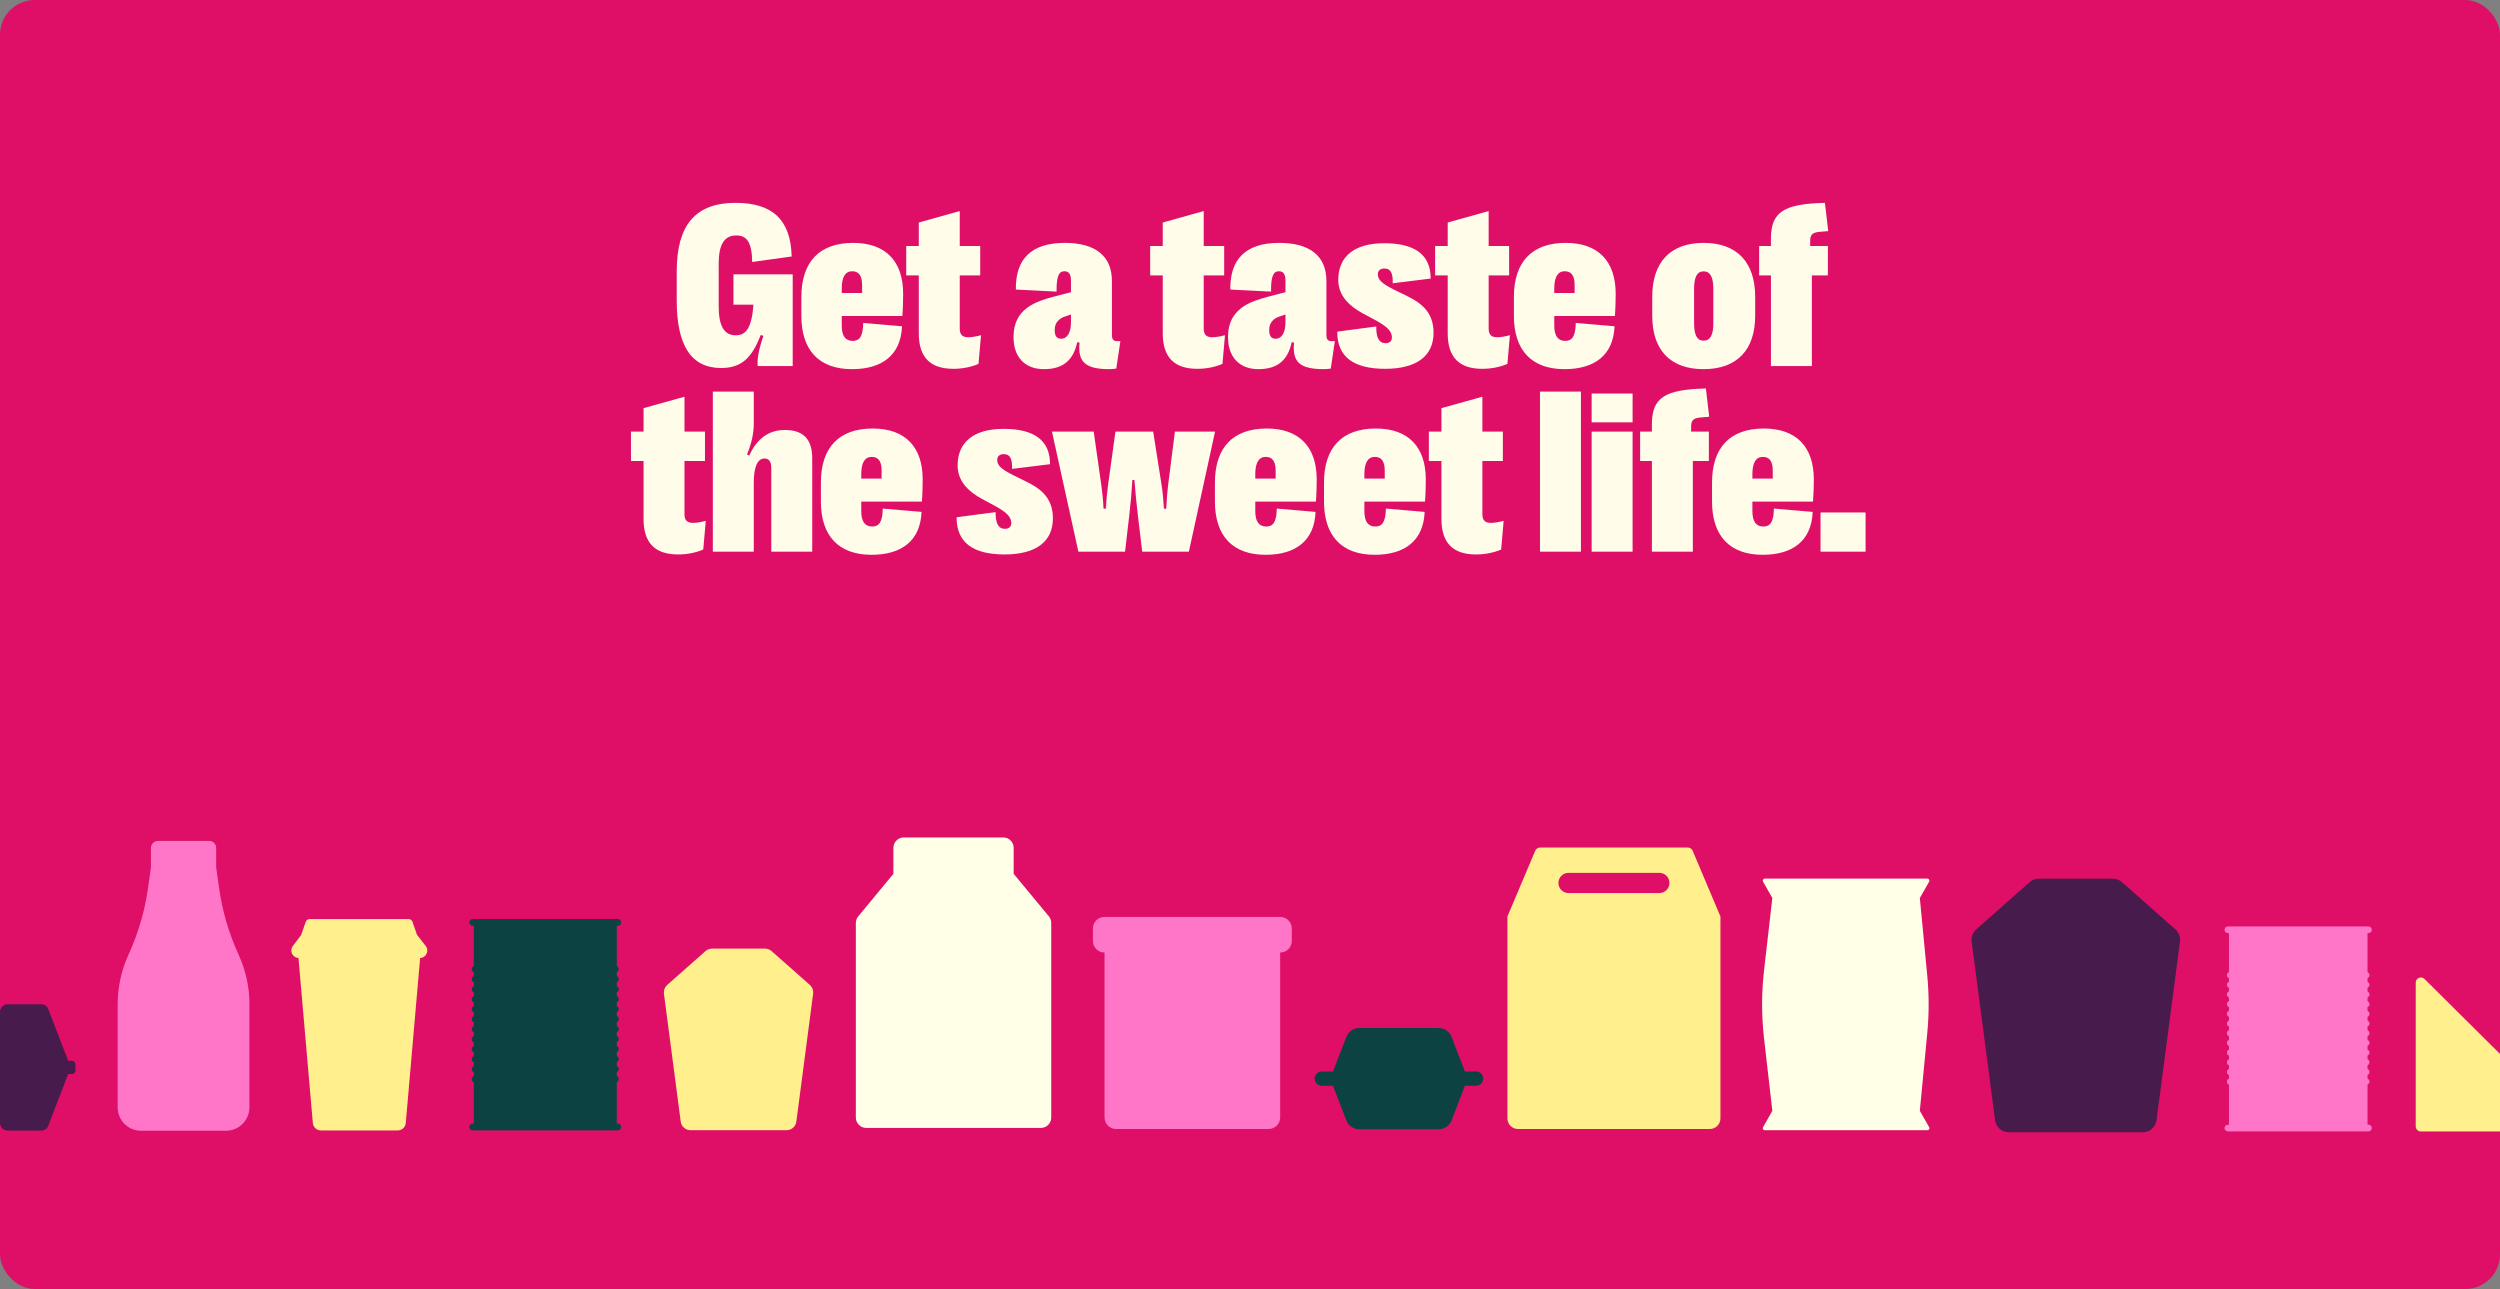
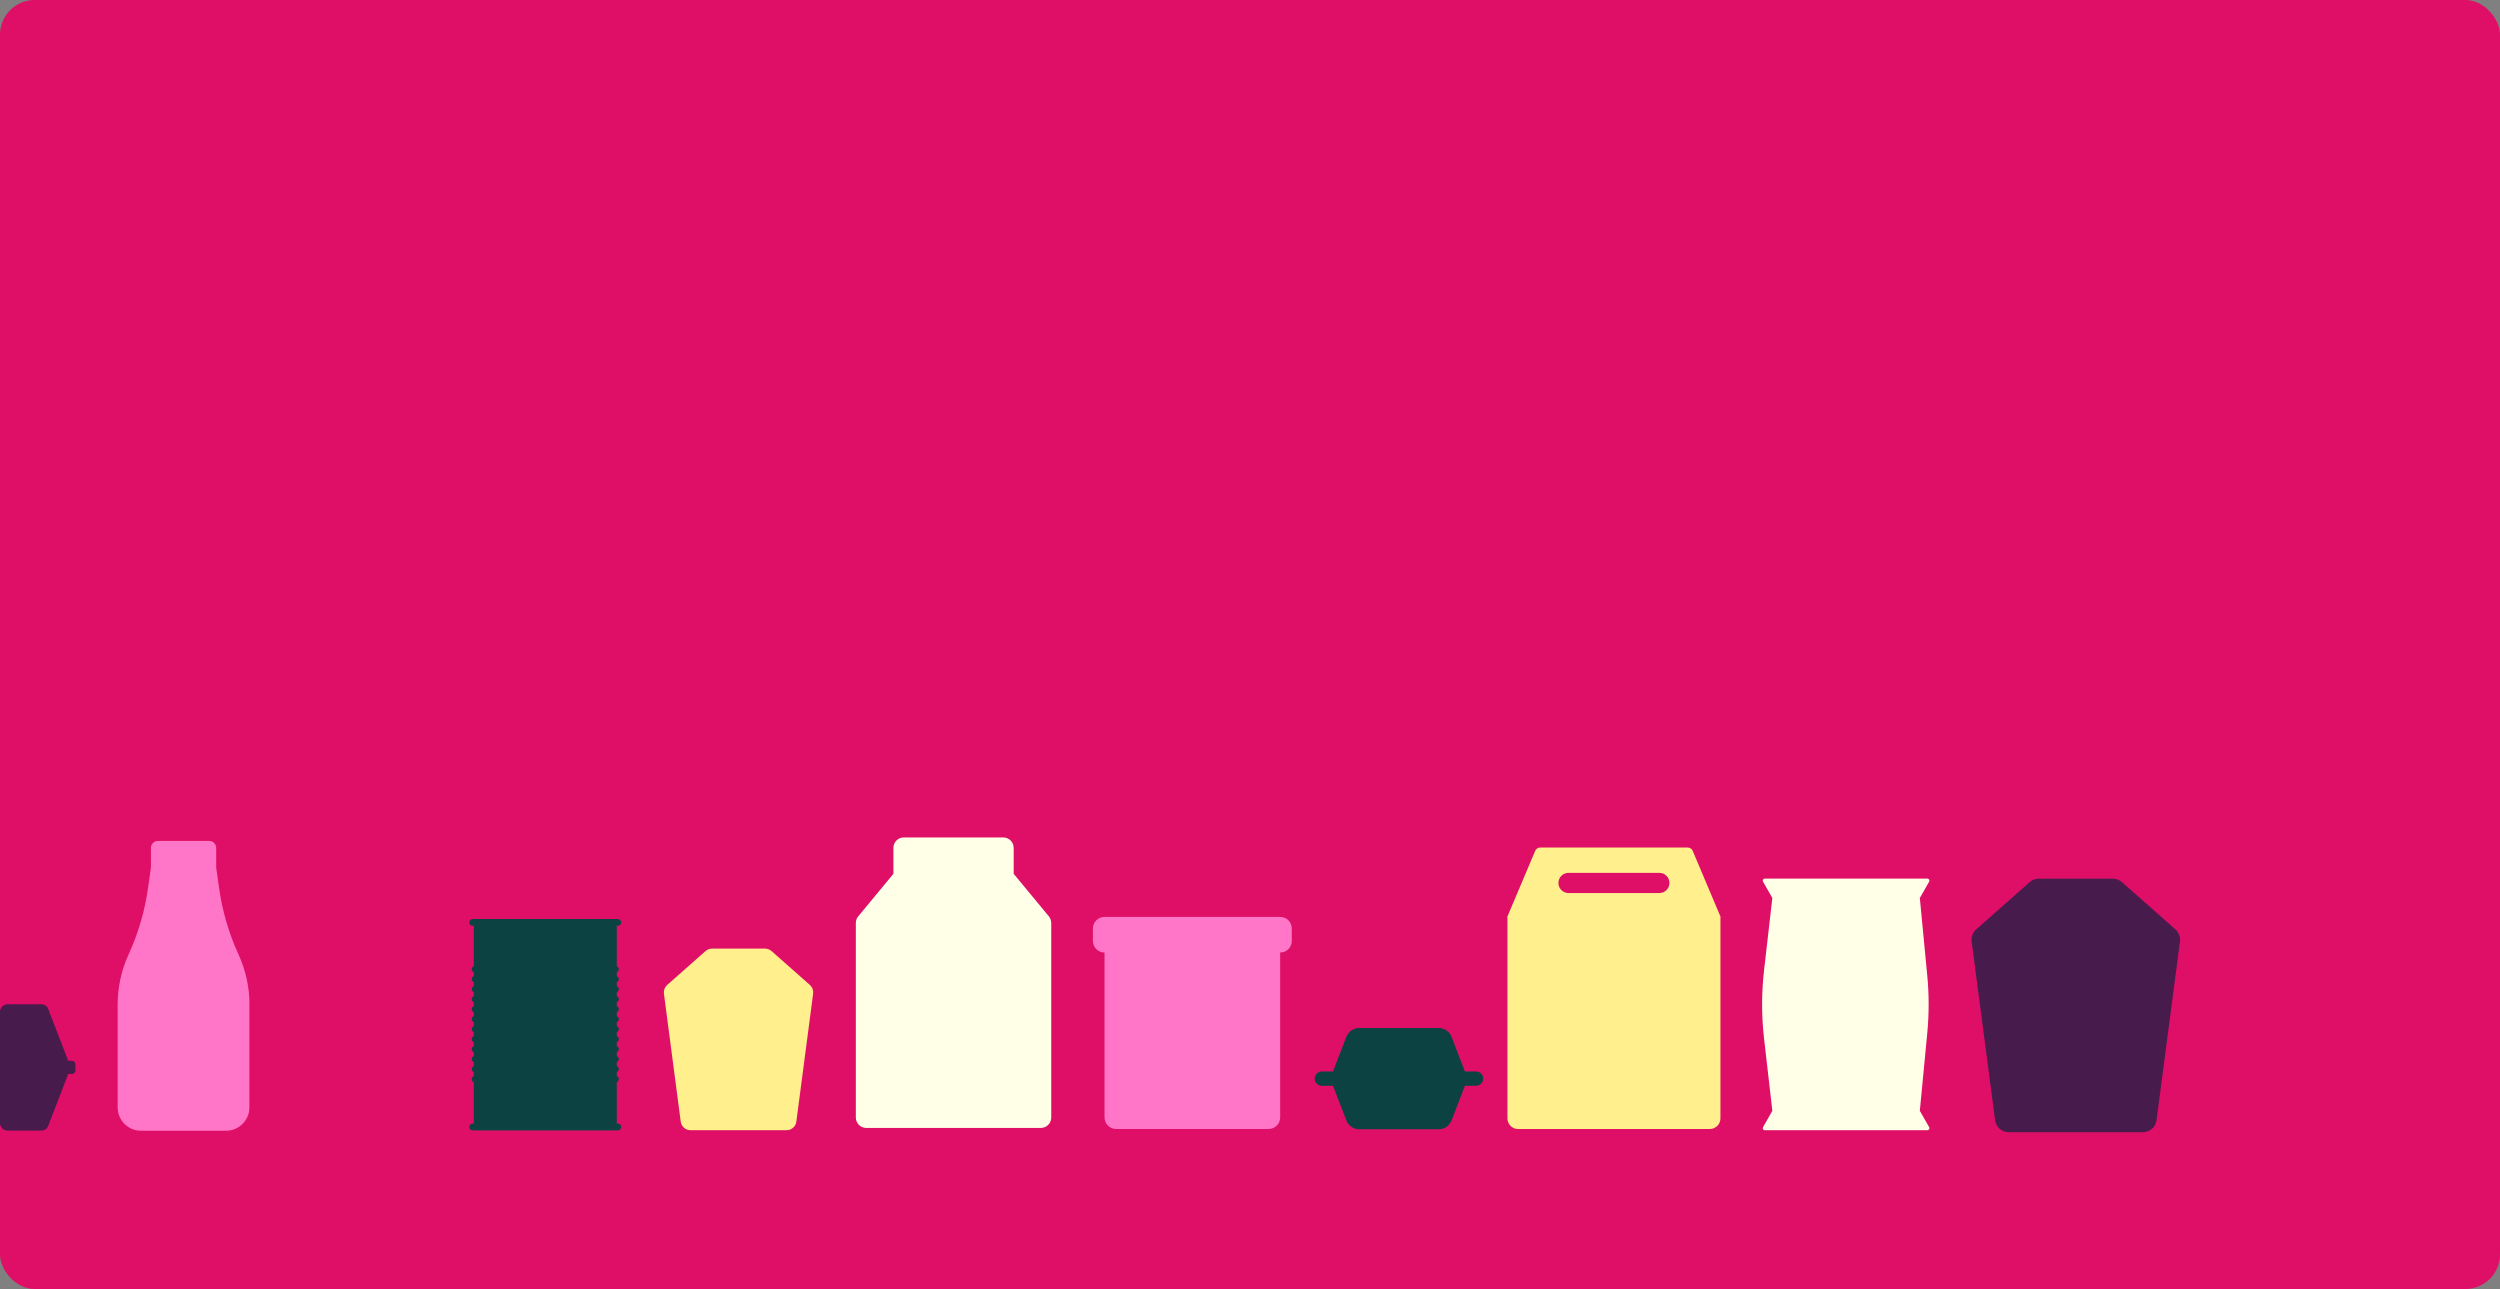
<svg xmlns="http://www.w3.org/2000/svg" width="1441" height="743" viewBox="0 0 1441 743" fill="none">
  <rect x="0" y="0" width="1441" height="743" fill="#808080" stroke="none" />
  <g clip-path="url(#clip0_544_1105)">
    <rect width="1441" height="743" rx="20" fill="#DF0F67" />
-     <path d="M415.64 212.121C398.565 212.121 390.06 199.397 390.06 173.225V156.479C390.06 129.78 400.806 116.924 423.946 116.924C445.108 116.924 455.788 126.483 456.316 147.843L433.571 151.008C433.374 138.943 430.077 135.713 424.342 135.713C417.551 135.713 414.255 140.921 414.255 151.799V176.719C414.255 187.86 417.42 193.266 424.012 193.266C429.748 193.266 433.242 189.574 434.297 175.598H422.76V158.128H456.909V211H436.736C436.34 206.979 437.329 201.441 440.032 193.596L438.516 193.068C433.439 205.924 427.77 212.121 415.64 212.121ZM520.116 182.125H485.175V187.662C485.175 193.662 487.351 196.496 491.504 196.496C495.262 196.496 497.437 194.189 497.569 186.146H497.635L519.918 188.058C519.259 204.671 508.447 212.78 491.109 212.78C472.254 212.78 461.904 202.034 461.904 182.059V171.181C461.904 151.008 472.254 139.998 491.768 139.998C510.557 139.998 520.577 150.612 520.577 169.401C520.577 172.697 520.446 178.169 520.116 182.125ZM491.175 156.348C487.153 156.348 485.175 159.842 485.175 166.236V168.873H496.91V164.325C496.91 158.919 495.064 156.348 491.175 156.348ZM549.503 212.582C536.186 212.582 529.593 205.924 529.593 192.145V158.721H522.342V141.778H529.593V128.263L553.195 121.671V141.778H564.995V158.721H553.195V189.442C553.195 192.87 554.777 194.387 558.007 194.387C560.051 194.387 562.622 193.991 565.457 193.2L564.007 209.747C559.721 211.593 554.645 212.582 549.503 212.582ZM601.684 212.78C590.675 212.78 584.214 205.66 584.214 194.519V194.057C584.214 177.905 597.07 173.752 607.222 171.049L617.309 168.412V161.754C617.309 158.128 616.188 156.348 613.485 156.348C610.584 156.348 608.87 158.721 609.002 168.082L585.533 166.896C585.269 149.425 594.301 139.998 613.749 139.998C631.153 139.998 640.91 147.382 640.91 161.951V192.87C640.91 195.705 641.767 196.628 643.943 196.628H645.789L643.415 212.45C642.229 212.648 640.646 212.78 639.46 212.78C625.55 212.78 621.132 208.627 622.253 197.485L620.935 197.222C618.693 207.572 612.826 212.78 601.684 212.78ZM611.639 195.244C615.265 195.244 617.309 191.552 617.309 185.816V181.268L614.013 182.388C610.65 183.377 607.947 186.014 607.947 189.772V190.563C607.947 193.793 609.266 195.244 611.639 195.244ZM690.125 212.582C676.808 212.582 670.215 205.924 670.215 192.145V158.721H662.964V141.778H670.215V128.263L693.817 121.671V141.778H705.618V158.721H693.817V189.442C693.817 192.87 695.399 194.387 698.629 194.387C700.673 194.387 703.244 193.991 706.079 193.2L704.629 209.747C700.344 211.593 695.267 212.582 690.125 212.582ZM725.314 212.78C714.304 212.78 707.843 205.66 707.843 194.519V194.057C707.843 177.905 720.699 173.752 730.851 171.049L740.938 168.412V161.754C740.938 158.128 739.817 156.348 737.114 156.348C734.213 156.348 732.499 158.721 732.631 168.082L709.162 166.896C708.898 149.425 717.93 139.998 737.378 139.998C754.782 139.998 764.539 147.382 764.539 161.951V192.87C764.539 195.705 765.396 196.628 767.572 196.628H769.418L767.044 212.45C765.858 212.648 764.276 212.78 763.089 212.78C749.179 212.78 744.762 208.627 745.882 197.485L744.564 197.222C742.322 207.572 736.455 212.78 725.314 212.78ZM735.268 195.244C738.894 195.244 740.938 191.552 740.938 185.816V181.268L737.642 182.388C734.279 183.377 731.576 186.014 731.576 189.772V190.563C731.576 193.793 732.895 195.244 735.268 195.244ZM798.409 212.582C780.28 212.582 770.72 205.726 770.786 191.156L793.267 188.19C793.201 194.585 794.849 197.815 798.607 197.815C800.98 197.815 802.299 196.694 802.299 194.453C802.299 190.959 799.662 188.256 792.476 184.366L785.356 180.542C778.104 176.587 771.38 170.719 771.38 161.292C771.38 147.777 780.741 140.196 797.882 140.196C815.682 140.196 824.648 146.92 824.648 160.567L802.76 163.27C802.958 157.337 801.508 154.765 798.014 154.765C795.706 154.765 794.19 155.886 794.19 158.062C794.19 161.226 796.431 163.402 803.551 166.962L810.671 170.456C817.791 174.016 826.296 178.894 826.296 191.75C826.296 205.264 816.473 212.582 798.409 212.582ZM854.364 212.582C841.047 212.582 834.455 205.924 834.455 192.145V158.721H827.203V141.778H834.455V128.263L858.056 121.671V141.778H869.857V158.721H858.056V189.442C858.056 192.87 859.638 194.387 862.869 194.387C864.912 194.387 867.484 193.991 870.318 193.2L868.868 209.747C864.583 211.593 859.507 212.582 854.364 212.582ZM930.822 182.125H895.882V187.662C895.882 193.662 898.057 196.496 902.211 196.496C905.968 196.496 908.144 194.189 908.276 186.146H908.342L930.624 188.058C929.965 204.671 919.153 212.78 901.815 212.78C882.96 212.78 872.61 202.034 872.61 182.059V171.181C872.61 151.008 882.96 139.998 902.474 139.998C921.263 139.998 931.284 150.612 931.284 169.401C931.284 172.697 931.152 178.169 930.822 182.125ZM901.881 156.348C897.859 156.348 895.882 159.842 895.882 166.236V168.873H907.616V164.325C907.616 158.919 905.771 156.348 901.881 156.348ZM981.949 212.78C962.765 212.78 952.348 201.77 952.348 181.993V171.115C952.348 151.139 962.765 139.998 981.949 139.998C1001.2 139.998 1011.68 151.139 1011.68 171.115V181.993C1011.68 201.77 1001.13 212.78 981.949 212.78ZM981.949 196.365C985.707 196.365 987.553 193.2 987.553 186.41V166.5C987.553 159.578 985.707 156.414 981.949 156.414C978.257 156.414 976.477 159.578 976.477 166.5V186.41C976.477 193.2 978.257 196.365 981.949 196.365ZM1020.76 211V158.721H1013.97V141.778H1020.76V137.691C1020.76 122.066 1028.21 117.517 1051.88 116.924L1053.79 133.208L1049.11 133.603C1044.43 133.933 1043.38 135.515 1043.38 138.943V141.778H1053.59V158.721H1044.36V211H1020.76ZM390.851 319.582C377.534 319.582 370.942 312.924 370.942 299.145V265.721H363.69V248.778H370.942V235.263L394.543 228.671V248.778H406.344V265.721H394.543V296.442C394.543 299.87 396.126 301.387 399.356 301.387C401.4 301.387 403.971 300.991 406.805 300.2L405.355 316.747C401.07 318.593 395.994 319.582 390.851 319.582ZM410.877 318V225.704H434.478V243.636C434.478 249.767 433.358 255.107 430.589 261.963L431.841 262.557C436.456 252.668 443.115 247.855 452.41 247.855C463.09 247.855 468.166 253.195 468.166 264.205V318H444.565V269.808C444.565 266.116 443.247 264.271 440.675 264.271C436.588 264.271 434.478 269.215 434.478 278.115V318H410.877ZM531.373 289.125H496.433V294.662C496.433 300.662 498.608 303.496 502.762 303.496C506.519 303.496 508.695 301.189 508.827 293.146H508.893L531.176 295.058C530.516 311.671 519.705 319.78 502.366 319.78C483.511 319.78 473.161 309.034 473.161 289.059V278.181C473.161 258.008 483.511 246.998 503.025 246.998C521.814 246.998 531.835 257.612 531.835 276.401C531.835 279.697 531.703 285.169 531.373 289.125ZM502.432 263.348C498.411 263.348 496.433 266.842 496.433 273.236V275.873H508.168V271.325C508.168 265.919 506.322 263.348 502.432 263.348ZM579.006 319.582C560.876 319.582 551.317 312.726 551.383 298.156L573.864 295.19C573.798 301.585 575.446 304.815 579.204 304.815C581.577 304.815 582.896 303.694 582.896 301.453C582.896 297.959 580.259 295.256 573.073 291.366L565.953 287.542C558.701 283.587 551.976 277.719 551.976 268.292C551.976 254.777 561.338 247.196 578.479 247.196C596.279 247.196 605.244 253.92 605.244 267.567L583.357 270.27C583.555 264.337 582.104 261.765 578.61 261.765C576.303 261.765 574.787 262.886 574.787 265.062C574.787 268.226 577.028 270.402 584.148 273.962L591.268 277.456C598.388 281.016 606.893 285.894 606.893 298.75C606.893 312.264 597.07 319.582 579.006 319.582ZM621.578 318L606.349 248.778H630.412L634.829 279.829C635.357 283.521 635.818 287.806 636.082 293.212H637.4C637.73 287.806 638.191 283.521 638.653 279.829L642.938 248.778H664.694L669.572 279.829C670.165 283.521 670.561 287.806 670.891 293.212H672.209C672.473 287.806 672.868 283.521 673.264 279.829L677.219 248.778H700.359L685.262 318H658.365L655.859 296.97C655.002 289.652 654.541 284.971 653.882 276.665H652.695C652.168 284.971 651.772 289.784 650.915 296.97L648.476 318H621.578ZM758.49 289.125H723.549V294.662C723.549 300.662 725.725 303.496 729.878 303.496C733.636 303.496 735.812 301.189 735.943 293.146H736.009L758.292 295.058C757.633 311.671 746.821 319.78 729.483 319.78C710.628 319.78 700.278 309.034 700.278 289.059V278.181C700.278 258.008 710.628 246.998 730.142 246.998C748.931 246.998 758.951 257.612 758.951 276.401C758.951 279.697 758.82 285.169 758.49 289.125ZM729.549 263.348C725.527 263.348 723.549 266.842 723.549 273.236V275.873H735.284V271.325C735.284 265.919 733.438 263.348 729.549 263.348ZM821.367 289.125H786.427V294.662C786.427 300.662 788.602 303.496 792.755 303.496C796.513 303.496 798.689 301.189 798.821 293.146H798.887L821.169 295.058C820.51 311.671 809.698 319.78 792.36 319.78C773.505 319.78 763.155 309.034 763.155 289.059V278.181C763.155 258.008 773.505 246.998 793.019 246.998C811.808 246.998 821.829 257.612 821.829 276.401C821.829 279.697 821.697 285.169 821.367 289.125ZM792.426 263.348C788.404 263.348 786.427 266.842 786.427 273.236V275.873H798.161V271.325C798.161 265.919 796.315 263.348 792.426 263.348ZM850.754 319.582C837.437 319.582 830.845 312.924 830.845 299.145V265.721H823.593V248.778H830.845V235.263L854.446 228.671V248.778H866.247V265.721H854.446V296.442C854.446 299.87 856.028 301.387 859.259 301.387C861.302 301.387 863.873 300.991 866.708 300.2L865.258 316.747C860.973 318.593 855.896 319.582 850.754 319.582ZM887.641 225.704H911.242V318H887.641V225.704ZM917.424 243.438V226.825H941.025V243.438H917.424ZM917.424 318V248.778H941.025V318H917.424ZM952.151 318V265.721H945.36V248.778H952.151V244.691C952.151 229.066 959.6 224.517 983.267 223.924L985.179 240.208L980.499 240.603C975.818 240.933 974.763 242.515 974.763 245.943V248.778H984.981V265.721H975.752V318H952.151ZM1045.02 289.125H1010.08V294.662C1010.08 300.662 1012.26 303.496 1016.41 303.496C1020.17 303.496 1022.35 301.189 1022.48 293.146H1022.54L1044.83 295.058C1044.17 311.671 1033.36 319.78 1016.02 319.78C997.162 319.78 986.812 309.034 986.812 289.059V278.181C986.812 258.008 997.162 246.998 1016.68 246.998C1035.46 246.998 1045.49 257.612 1045.49 276.401C1045.49 279.697 1045.35 285.169 1045.02 289.125ZM1016.08 263.348C1012.06 263.348 1010.08 266.842 1010.08 273.236V275.873H1021.82V271.325C1021.82 265.919 1019.97 263.348 1016.08 263.348ZM1049.36 295.387H1075.33V318H1049.36V295.387Z" fill="#FFFDEA" />
    <path d="M468.693 572.712L459.013 646.515C458.647 649.331 456.239 651.445 453.403 651.445H397.978C395.131 651.445 392.734 649.331 392.368 646.515L382.687 572.712C382.447 570.839 383.137 568.976 384.561 567.731L406.654 548.202C407.69 547.291 409.029 546.789 410.4 546.789H440.981C442.362 546.789 443.691 547.291 444.727 548.202L466.82 567.731C468.233 568.987 468.934 570.849 468.693 572.712Z" fill="#FFEF8D" />
    <path d="M744.587 535.183V542.369C744.587 546.048 741.614 549.03 737.947 549.03H737.886V644.083C737.886 647.762 734.913 650.744 731.245 650.744H643.294C639.627 650.744 636.654 647.762 636.654 644.083V549.03H636.593C632.925 549.03 629.952 546.048 629.952 542.369V535.183C629.952 531.504 632.925 528.521 636.593 528.521H737.947C741.614 528.521 744.587 531.504 744.587 535.183Z" fill="#FF76C9" />
    <path d="M854.943 621.722C854.943 623.996 853.097 625.843 850.823 625.843H844.38L836.703 645.784C835.507 648.874 832.534 650.915 829.22 650.915H783.496C780.183 650.915 777.209 648.874 776.014 645.784L768.327 625.843H761.884C759.61 625.843 757.763 623.996 757.763 621.722C757.763 619.448 759.61 617.602 761.884 617.602H768.327L776.014 597.66C777.209 594.57 780.173 592.529 783.487 592.529H829.21C832.524 592.529 835.498 594.57 836.693 597.66L844.37 617.602H850.813C853.087 617.602 854.934 619.448 854.934 621.722H854.943Z" fill="#0C4342" />
    <path d="M605.931 532.011V644.135C605.931 647.467 603.235 650.146 599.92 650.146H499.316C496.001 650.146 493.305 647.45 493.305 644.135V532.011C493.305 530.604 493.791 529.248 494.695 528.176L514.956 503.679V488.709C514.956 485.376 517.652 482.697 520.967 482.697H578.269C581.584 482.697 584.28 485.393 584.28 488.709V503.679L604.558 528.176C605.445 529.265 605.931 530.621 605.931 532.011Z" fill="#FFFFE7" />
    <path d="M358.058 649.606C358.058 650.69 357.18 651.568 356.096 651.568H355.511H273.117H272.459C271.374 651.568 270.497 650.69 270.497 649.606C270.497 648.522 271.374 647.644 272.459 647.644H273.117V623.823C272.385 623.555 271.886 622.848 271.886 622.032C271.886 621.215 272.398 620.508 273.117 620.228V618.071C272.385 617.791 271.886 617.084 271.886 616.268C271.886 615.452 272.398 614.745 273.117 614.465V612.308C272.385 612.028 271.886 611.321 271.886 610.505C271.886 609.688 272.398 608.982 273.117 608.701V606.545C272.385 606.264 271.886 605.558 271.886 604.741C271.886 603.925 272.398 603.218 273.117 602.938V600.781C272.385 600.513 271.886 599.806 271.886 598.978C271.886 598.149 272.398 597.455 273.117 597.187V595.018C272.385 594.737 271.886 594.043 271.886 593.214C271.886 592.386 272.398 591.691 273.117 591.411V589.254C272.385 588.974 271.886 588.279 271.886 587.451C271.886 586.622 272.398 585.928 273.117 585.647V583.491C272.385 583.21 271.886 582.516 271.886 581.687C271.886 580.859 272.398 580.164 273.117 579.896V577.727C272.385 577.459 271.886 576.752 271.886 575.924C271.886 575.095 272.398 574.401 273.117 574.133V571.964C272.385 571.696 271.886 570.989 271.886 570.173C271.886 569.356 272.398 568.65 273.117 568.369V566.2C272.385 565.932 271.886 565.226 271.886 564.409C271.886 563.593 272.398 562.886 273.117 562.606V560.437C272.385 560.169 271.886 559.462 271.886 558.646C271.886 557.829 272.398 557.123 273.117 556.842V533.642H272.459C271.374 533.642 270.497 532.765 270.497 531.681C270.497 530.596 271.374 529.719 272.459 529.719H356.096C357.18 529.719 358.058 530.596 358.058 531.681C358.058 532.765 357.18 533.642 356.096 533.642H355.511V556.891C356.193 557.184 356.681 557.866 356.681 558.658C356.681 559.45 356.193 560.132 355.511 560.425V562.642C356.193 562.935 356.681 563.617 356.681 564.421C356.681 565.226 356.193 565.896 355.511 566.188V568.406C356.193 568.698 356.681 569.381 356.681 570.185C356.681 570.989 356.193 571.659 355.511 571.952V574.169C356.193 574.462 356.681 575.144 356.681 575.936C356.681 576.728 356.193 577.41 355.511 577.715V579.933C356.193 580.225 356.681 580.908 356.681 581.7C356.681 582.492 356.193 583.174 355.511 583.466V585.684C356.193 585.976 356.681 586.659 356.681 587.451C356.681 588.243 356.193 588.925 355.511 589.218V591.435C356.193 591.728 356.681 592.41 356.681 593.202C356.681 593.994 356.193 594.676 355.511 594.969V597.187C356.193 597.479 356.681 598.161 356.681 598.953C356.681 599.745 356.193 600.428 355.511 600.732V602.95C356.193 603.242 356.681 603.925 356.681 604.717C356.681 605.509 356.193 606.191 355.511 606.484V608.701C356.193 608.994 356.681 609.676 356.681 610.468C356.681 611.26 356.193 611.942 355.511 612.235V614.453C356.193 614.745 356.681 615.427 356.681 616.219C356.681 617.011 356.193 617.694 355.511 617.986V620.204C356.193 620.496 356.681 621.179 356.681 621.983C356.681 622.787 356.193 623.457 355.511 623.75V647.595H356.096C357.18 647.595 358.058 648.473 358.058 649.557V649.606Z" fill="#0C4342" />
-     <path d="M242.16 552.226L233.888 647.292C233.681 649.717 231.665 651.581 229.235 651.581H184.97C182.552 651.581 180.524 649.717 180.317 647.292L172.045 552.226C168.862 552.043 166.894 548.582 168.473 545.743L173.575 538.932L176.236 531.316C176.564 530.366 177.499 529.732 178.544 529.732H235.43C236.475 529.732 237.411 530.366 237.751 531.316L240.362 538.81L245.744 545.743C247.323 548.582 245.367 552.055 242.172 552.226H242.16Z" fill="#FFEF8D" />
    <path d="M143.757 578.915V638.293C143.757 645.745 137.726 651.76 130.291 651.76H81.287C73.836 651.76 67.821 645.728 67.821 638.293V578.915C67.821 569.007 69.96 559.2 74.103 550.195C79.65 538.098 83.426 525.25 85.297 512.068L87.001 500.022V488.744C87.001 486.506 88.806 484.701 91.045 484.701H120.567C122.789 484.701 124.61 486.506 124.61 488.744V500.039L126.314 512.085C128.186 525.267 131.945 538.115 137.508 550.211C141.635 559.217 143.79 569.024 143.79 578.932L143.757 578.915Z" fill="#FF76C9" />
    <path d="M43.488 613.534V617.003C43.488 618.154 42.546 619.111 41.395 619.111H39.302L27.775 648.983C27.147 650.612 25.592 651.674 23.873 651.674H4.302C2.598 651.674 1.058 650.627 0.43 649.057L-8.316 627.483L-18.573 649.267C-19.26 650.747 -20.74 651.689 -22.355 651.689H-39.818C-41.447 651.689 -42.913 650.747 -43.6 649.267L-53.842 627.483C-53.842 627.797 -59.926 641.971 -62.976 649.057C-63.619 650.642 -65.159 651.674 -66.849 651.674H-86.404C-88.139 651.674 -89.679 650.597 -90.306 648.983L-101.834 619.111H-103.927C-105.078 619.111 -106.02 618.169 -106.02 617.003V613.534C-106.02 612.368 -105.078 611.426 -103.927 611.426H-101.834L-90.306 581.554C-89.694 579.925 -88.139 578.863 -86.404 578.863H-68.194C-66.609 578.863 -65.159 579.76 -64.442 581.211L-53.812 602.007L-43.585 581.211C-42.883 579.775 -41.417 578.863 -39.833 578.863H-22.28C-20.681 578.863 -19.23 579.76 -18.528 581.211L-8.301 602.007L0.43 581.42C1.088 579.865 2.613 578.863 4.272 578.863H23.888C25.607 578.863 27.162 579.925 27.79 581.554L39.317 611.426H41.41C42.561 611.426 43.503 612.368 43.503 613.534H43.488Z" fill="#481B4D" />
    <path d="M991.532 527.962L975.668 490.409C975.181 489.274 974.078 488.527 972.845 488.527H887.714C886.498 488.527 885.378 489.274 884.892 490.409L869.011 527.962H868.881V644.644C868.881 648.018 871.622 650.76 874.996 650.76H985.547C988.921 650.76 991.662 648.018 991.662 644.644V527.962H991.516H991.532ZM956.445 514.758H904.098C900.886 514.758 898.274 512.162 898.274 508.934C898.274 505.706 900.87 503.111 904.098 503.111H956.445C959.657 503.111 962.269 505.722 962.269 508.934C962.269 512.146 959.657 514.758 956.445 514.758Z" fill="#FFEF8D" />
    <path d="M1111.97 649.722C1112.41 650.491 1111.85 651.448 1110.97 651.448H1017.2C1016.31 651.448 1015.76 650.491 1016.2 649.722L1021.58 640.281L1016.81 598.703C1015.3 585.578 1015.3 572.323 1016.81 559.184L1021.58 517.606L1016.2 508.165C1015.76 507.397 1016.31 506.439 1017.2 506.439H1110.97C1111.85 506.439 1112.41 507.397 1111.97 508.165L1106.59 517.606L1110.88 562.447C1111.93 573.425 1111.93 584.462 1110.88 595.44L1106.59 640.281L1111.97 649.722Z" fill="#FFFFE7" />
-     <path d="M1478.77 652.176H1395.4C1393.76 652.176 1392.42 650.845 1392.42 649.202V566.401C1392.42 563.747 1395.62 562.425 1397.5 564.283L1480.87 647.084C1482.76 648.96 1481.43 652.176 1478.77 652.176Z" fill="#FFEF8D" />
-     <path d="M1367.1 650.219C1367.1 651.271 1366.25 652.121 1365.2 652.121H1364.64H1284.77H1284.13C1283.08 652.121 1282.23 651.271 1282.23 650.219C1282.23 649.168 1283.08 648.318 1284.13 648.318H1284.77V625.227C1284.06 624.967 1283.58 624.282 1283.58 623.491C1283.58 622.7 1284.07 622.015 1284.77 621.743V619.652C1284.06 619.381 1283.58 618.696 1283.58 617.904C1283.58 617.113 1284.07 616.428 1284.77 616.156V614.066C1284.06 613.794 1283.58 613.109 1283.58 612.318C1283.58 611.526 1284.07 610.841 1284.77 610.57V608.479C1284.06 608.207 1283.58 607.522 1283.58 606.731C1283.58 605.94 1284.07 605.255 1284.77 604.983V602.892C1284.06 602.632 1283.58 601.947 1283.58 601.144C1283.58 600.341 1284.07 599.668 1284.77 599.408V597.306C1284.06 597.034 1283.58 596.361 1283.58 595.558C1283.58 594.754 1284.07 594.081 1284.77 593.81V591.719C1284.06 591.447 1283.58 590.774 1283.58 589.971C1283.58 589.168 1284.07 588.495 1284.77 588.223V586.132C1284.06 585.861 1283.58 585.187 1283.58 584.384C1283.58 583.581 1284.07 582.908 1284.77 582.648V580.546C1284.06 580.286 1283.58 579.601 1283.58 578.798C1283.58 577.994 1284.07 577.321 1284.77 577.061V574.959C1284.06 574.699 1283.58 574.014 1283.58 573.223C1283.58 572.431 1284.07 571.746 1284.77 571.475V569.372C1284.06 569.112 1283.58 568.427 1283.58 567.636C1283.58 566.845 1284.07 566.16 1284.77 565.888V563.786C1284.06 563.526 1283.58 562.841 1283.58 562.049C1283.58 561.258 1284.07 560.573 1284.77 560.301V537.813H1284.13C1283.08 537.813 1282.23 536.963 1282.23 535.911C1282.23 534.86 1283.08 534.01 1284.13 534.01H1365.2C1366.25 534.01 1367.1 534.86 1367.1 535.911C1367.1 536.963 1366.25 537.813 1365.2 537.813H1364.64V560.349C1365.3 560.632 1365.77 561.293 1365.77 562.061C1365.77 562.829 1365.3 563.49 1364.64 563.774V565.923C1365.3 566.207 1365.77 566.868 1365.77 567.648C1365.77 568.427 1365.3 569.077 1364.64 569.36V571.51C1365.3 571.794 1365.77 572.455 1365.77 573.235C1365.77 574.014 1365.3 574.664 1364.64 574.947V577.097C1365.3 577.38 1365.77 578.042 1365.77 578.809C1365.77 579.577 1365.3 580.239 1364.64 580.534V582.683C1365.3 582.967 1365.77 583.628 1365.77 584.396C1365.77 585.164 1365.3 585.825 1364.64 586.109V588.258C1365.3 588.542 1365.77 589.203 1365.77 589.971C1365.77 590.739 1365.3 591.4 1364.64 591.684V593.833C1365.3 594.117 1365.77 594.778 1365.77 595.546C1365.77 596.313 1365.3 596.975 1364.64 597.258V599.408C1365.3 599.691 1365.77 600.353 1365.77 601.121C1365.77 601.888 1365.3 602.55 1364.64 602.845V604.995C1365.3 605.278 1365.77 605.94 1365.77 606.707C1365.77 607.475 1365.3 608.136 1364.64 608.42V610.57C1365.3 610.853 1365.77 611.514 1365.77 612.282C1365.77 613.05 1365.3 613.711 1364.64 613.995V616.144C1365.3 616.428 1365.77 617.089 1365.77 617.857C1365.77 618.625 1365.3 619.286 1364.64 619.57V621.719C1365.3 622.003 1365.77 622.664 1365.77 623.444C1365.77 624.223 1365.3 624.873 1364.64 625.156V648.271H1365.2C1366.25 648.271 1367.1 649.121 1367.1 650.172V650.219Z" fill="#FF76C9" />
    <path d="M1256.55 542.671L1243.03 645.731C1242.52 649.663 1239.16 652.615 1235.2 652.615H1157.8C1153.83 652.615 1150.48 649.663 1149.97 645.731L1136.45 542.671C1136.11 540.055 1137.08 537.453 1139.07 535.714L1169.92 508.444C1171.36 507.172 1173.24 506.471 1175.15 506.471H1217.85C1219.78 506.471 1221.64 507.172 1223.09 508.444L1253.94 535.714C1255.91 537.468 1256.89 540.069 1256.55 542.671Z" fill="#481B4D" />
  </g>
  <defs>
    <clipPath id="clip0_544_1105">
      <rect width="1441" height="743" fill="white" />
    </clipPath>
  </defs>
</svg>